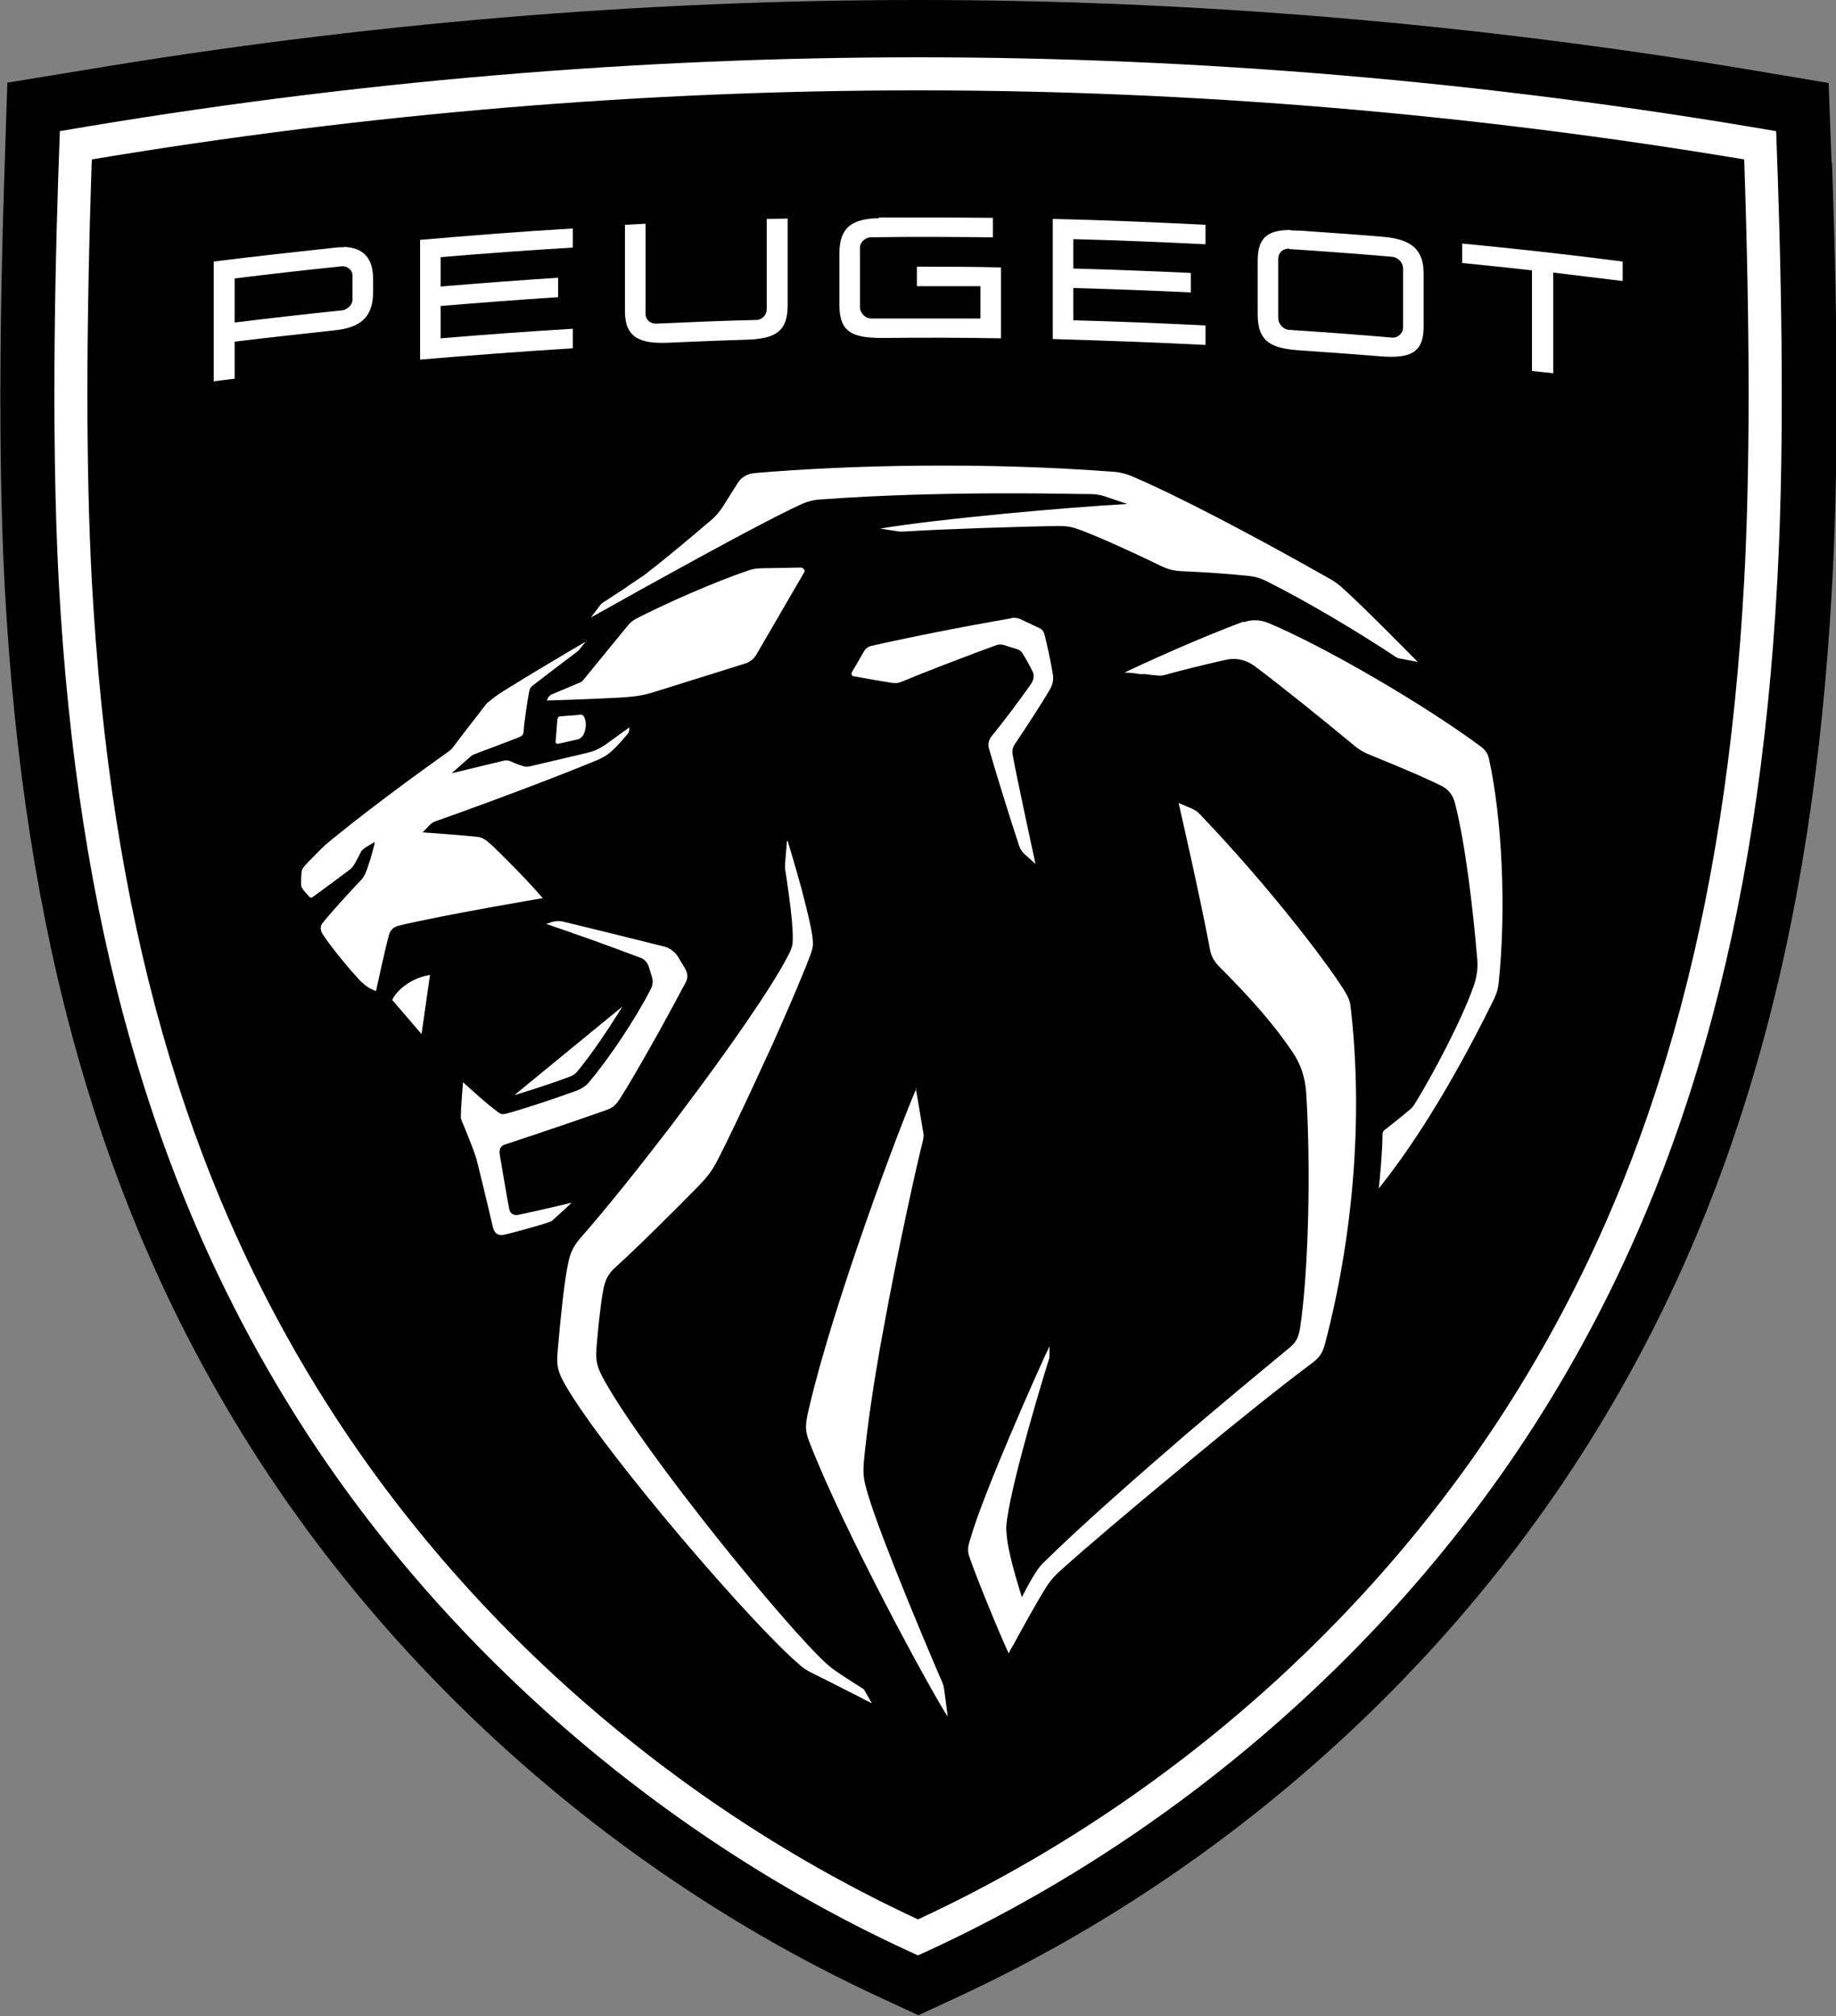
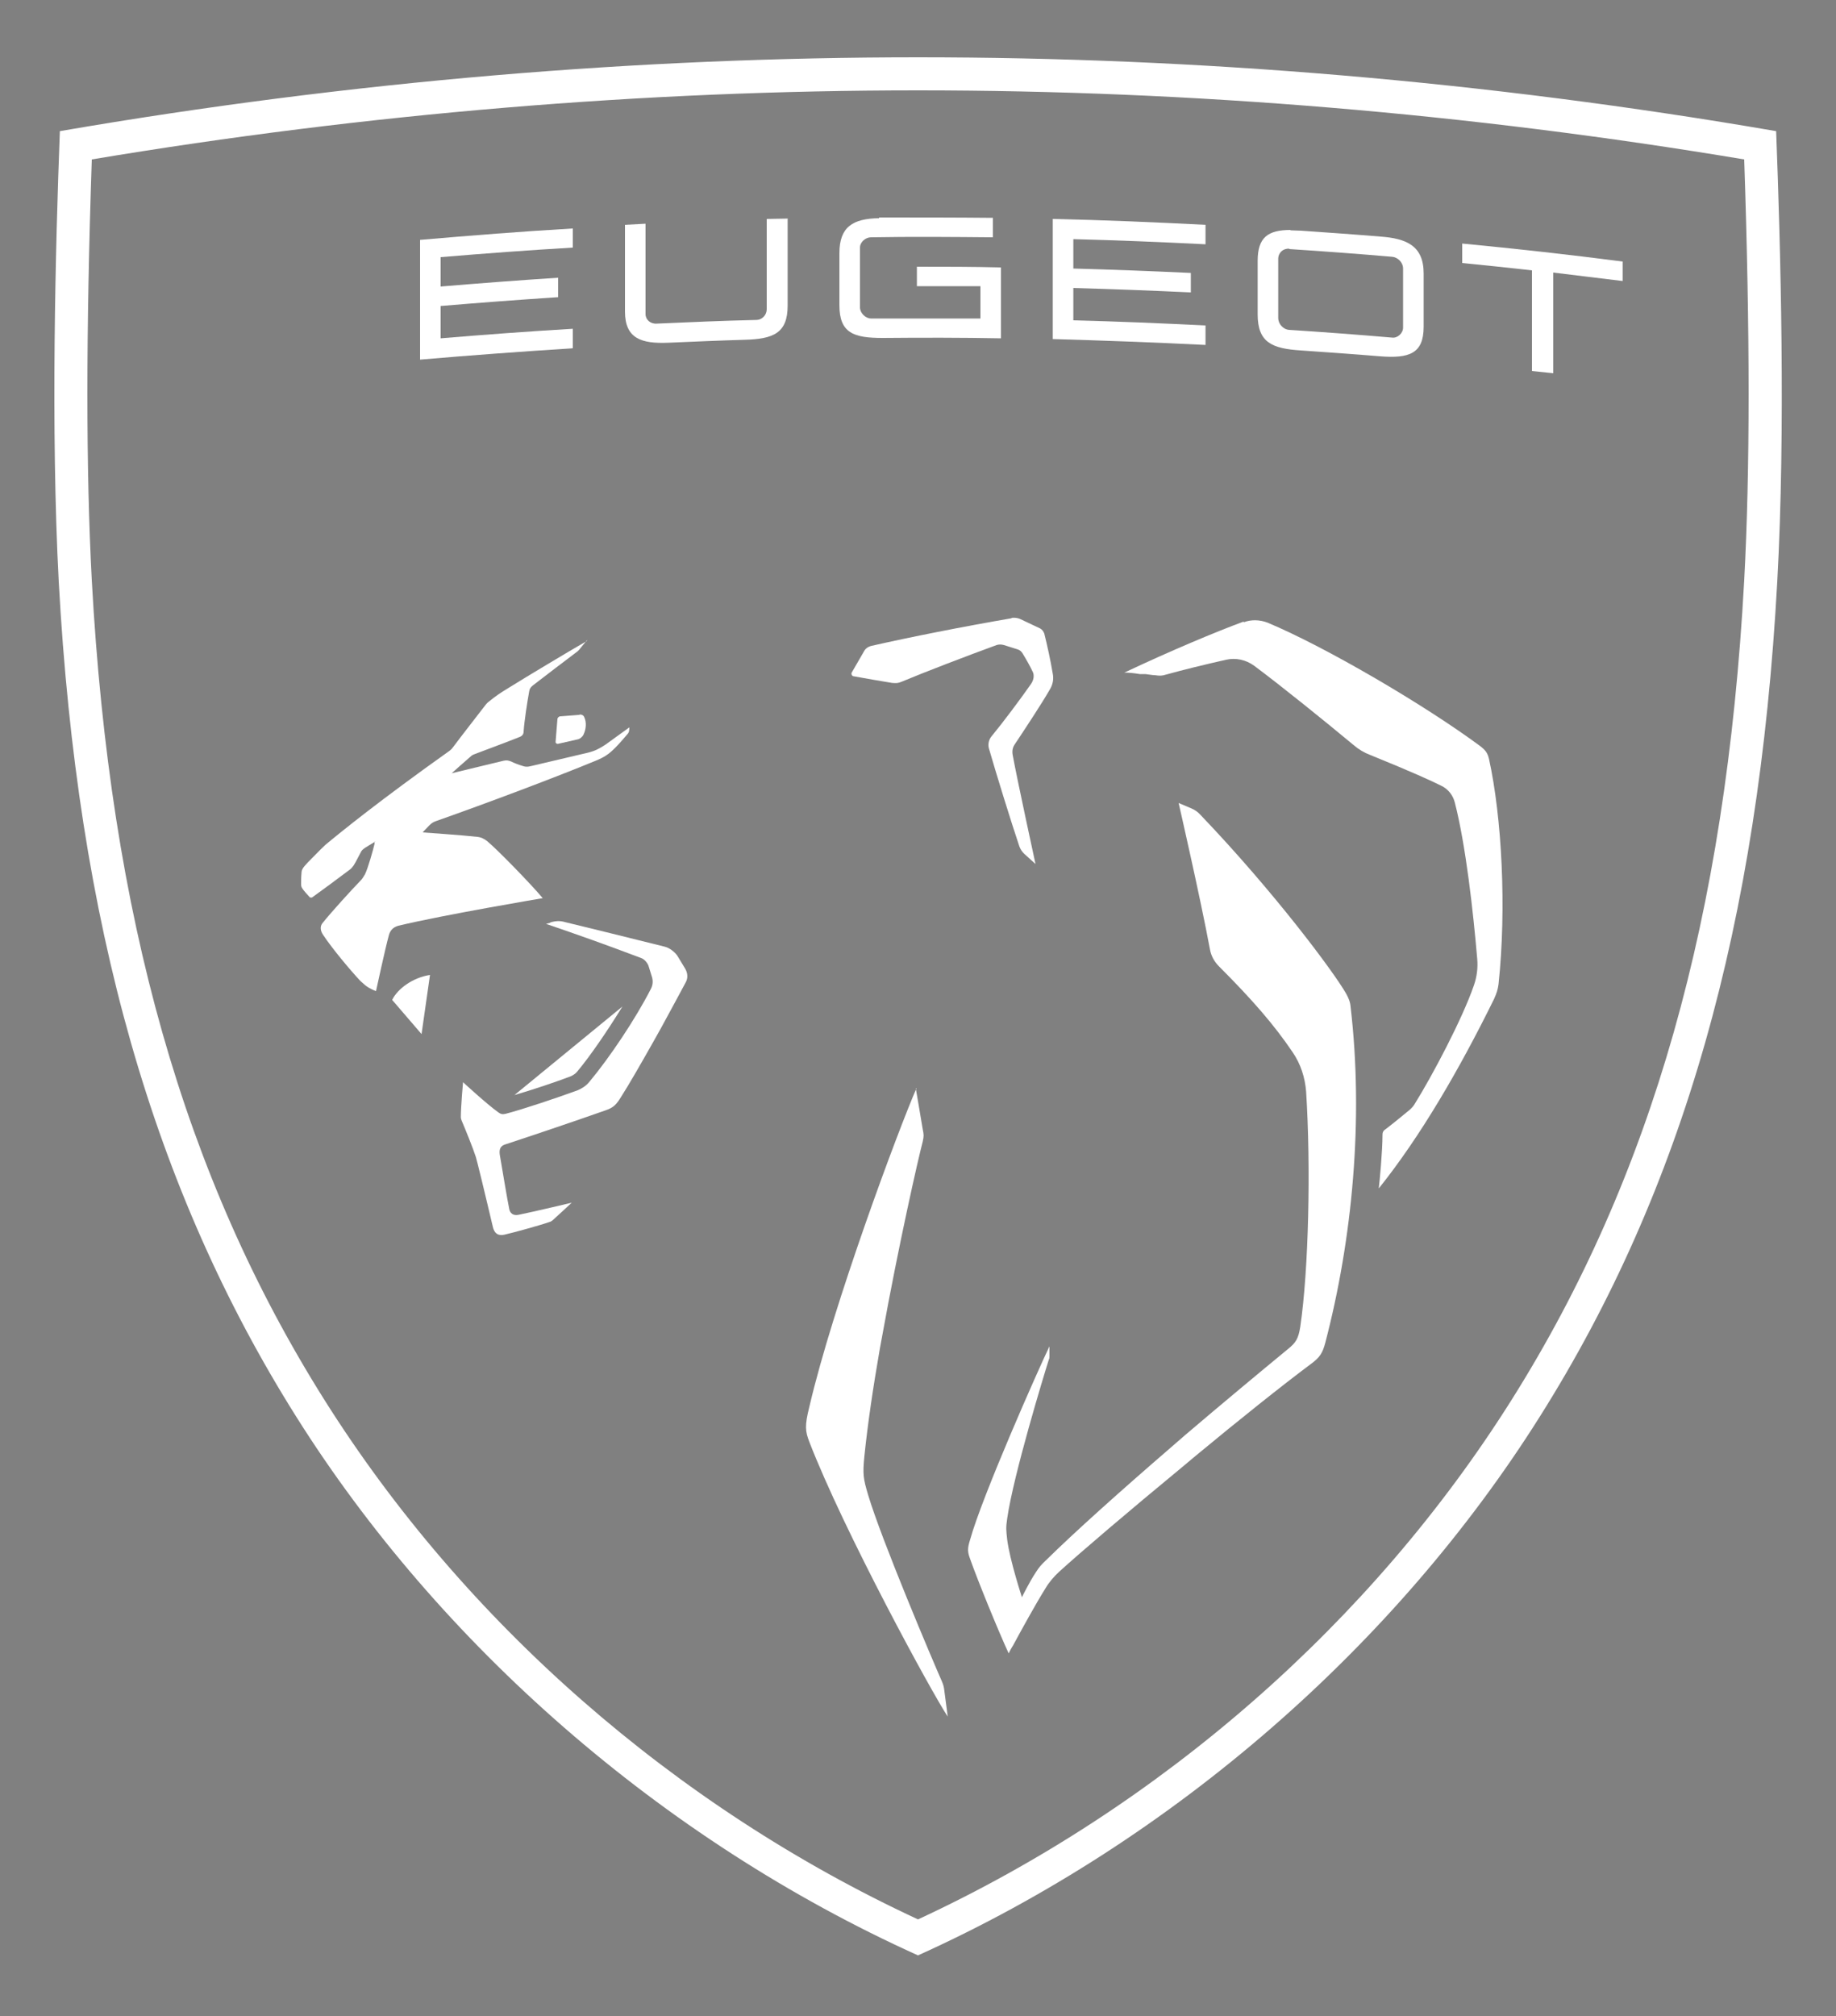
<svg xmlns="http://www.w3.org/2000/svg" id="svg1506" viewBox="0 0 500 548.8">
  <rect x="0" y="0" width="500" height="548.8" fill="#808080" stroke="none" />
  <defs>
    <style>      .st0 {        fill: #fff;      }      .st0, .st1 {        fill-rule: evenodd;      }    </style>
  </defs>
-   <path class="st1" d="M498.8,44.3l-.8-21.7-21.4-3.6C401.2,6.4,325,0,250,0S98.8,6.4,23.4,19L2,22.5l-.7,21.7c-1.6,47.6-1.6,85.5,0,115.8,5.2,95.2,26.3,169.4,66.6,233.4,40.4,64.2,101.1,117.5,171,150l11.2,5.2,11.2-5.2c69.9-32.5,130.6-85.8,171-150,40.3-64,61.4-138.2,66.6-233.4,1.7-30.4,1.7-68.3,0-115.8Z" />
  <path id="Combined-Shape" class="st0" d="M250,15.6c-75.6,0-154.1,6.4-233.7,20.1-1.2,31.8-2.5,81-.3,122.7,5.1,93,25.6,165.2,64.7,227.3,38.9,61.8,99.3,115,169.3,146.6,70-31.6,130.3-84.7,169.3-146.6,39.1-62,59.6-134.2,64.7-227.3,2.3-41.7.9-90.9-.3-122.7-79.6-13.7-158.1-20.1-233.7-20.1ZM250,24.6c74.5,0,150.2,6.3,225,18.8,1.6,47.2,1.6,84.7,0,114.6-5,91.5-25.1,162.3-63.3,223-38.2,60.7-95.5,110.8-161.7,141.5-66.2-30.7-123.5-80.8-161.7-141.5-38.2-60.7-58.3-131.5-63.3-223-1.6-29.9-1.6-67.4,0-114.6,74.8-12.5,150.5-18.8,225-18.8Z" />
-   <path id="path75" class="st0" d="M93.7,67.3c-.7,0-1.5,0-2.3.1-11.1,1.2-22.1,2.4-33.2,3.8v32.6c1.9-.2,3.8-.5,5.7-.7v-10.1c9.1-1.1,18.3-2.1,27.4-3.1,6.6-.7,10.3-3.4,10.3-10.3v-3.7c0-5.8-2.8-8.5-8-8.7ZM93,72.5c1.5-.2,3,1,3,2.5v6.6c0,1.4-1.5,2.8-3,2.9-9.7,1-19.4,2.1-29.1,3.3v-12c9.7-1.2,19.4-2.3,29.1-3.3Z" />
  <path id="path89" class="st0" d="M239.4,59.2c10.3,0,20.7,0,31,.1h0v5.3c-11.1-.1-22.1-.2-33.2,0-1.5,0-3,1.3-3,2.8h0v16.3c0,1.5,1.5,3,3,3,9.9,0,19.8,0,29.8,0h0v-8.8c-5.8,0-11.5,0-17.3,0h0v-5.3c7.6,0,15.3,0,22.9.2h0v19.3c-10.7-.2-21.5-.2-32.2-.1-7.9,0-11.8-1.3-11.8-8.9h0v-14.2c0-7.1,3.6-9.4,10.8-9.5h0Z" />
  <path id="path81" class="st0" d="M351.5,62.6c-6.2,0-9,2-9,8.4v14.6c0,7.7,4,9.3,11.8,9.8,7.2.5,14.4,1,21.6,1.6,7.8.6,11.8-.7,11.8-8v-14.6c0-7.5-4.7-9.5-11.8-10-7.2-.6-14.4-1.1-21.6-1.6-1,0-2-.1-2.9-.1ZM351.1,67.8c9.3.6,18.7,1.3,28,2.1,1.5.1,3,1.5,3,3.2v16.1c0,1.5-1.5,2.9-3,2.7-9.3-.8-18.7-1.5-28-2.1-1.7-.1-3-1.7-3-3.2v-16.1c0-1.7,1.3-2.9,3-2.8Z" />
  <path id="path85" class="st0" d="M214.5,59.6v23.6c0,7.5-3.9,9.1-11.8,9.3-6.9.2-13.8.5-20.7.8-7.3.3-11.8-1.1-11.8-8.5h0v-23.6h0l5.6-.3v24.6c0,1.5,1.3,2.7,3,2.6,9-.4,18.1-.8,27.1-1,1.7,0,2.9-1.4,2.9-2.9h0v-24.6c1.9,0,3.8-.1,5.8-.1h0Z" />
  <path id="path83" class="st0" d="M286.7,59.6c13.9.3,27.8.9,41.6,1.6h0v5.3c-12-.6-24-1.1-36-1.4h0v8c10.7.3,21.4.7,32,1.2h0v5.3c-10.7-.5-21.3-.9-32-1.2h0v8.8c12,.3,24,.8,36,1.4h0v5.3c-13.9-.7-27.8-1.2-41.6-1.6h0v-32.6Z" />
  <path id="path79" class="st0" d="M156,62.1v5.3c-12,.7-24,1.6-36,2.6h0v8c10.7-.9,21.3-1.7,32-2.4h0v5.3c-10.7.7-21.3,1.5-32,2.4h0v8.8c12-1,24-1.9,36-2.6h0v5.3c-13.9.9-27.7,1.9-41.6,3.1h0v-32.6c13.9-1.2,27.7-2.3,41.6-3.1Z" />
  <path id="path77" class="st0" d="M398.2,66.3c14.6,1.4,29.1,3,43.7,4.9h0v5.3c-6.3-.8-12.6-1.5-18.9-2.3h0v27.4c-1.9-.2-3.8-.4-5.8-.6h0v-27.4c-6.3-.7-12.7-1.4-19-2h0v-5.3Z" />
-   <path id="path73" class="st0" d="M205.3,128.8c26.8-2.3,63-3,97.6-.4,2,.1,3.9.6,5.7,1.4,11.3,4.8,31.4,15.2,53.8,27.9,1,.6,1.9,1.2,2.8,2,5.9,5.2,20.9,20.5,20.9,20.5h0l-4.7-.9c-.7-.1-1.3-.4-1.8-.8-9.5-6.3-23.3-14.6-34.9-20.4-1.4-.7-2.9-1.1-4.4-1.3-5.6-.6-13.3-1.1-18.2-1.3-2.5-.1-4.1-.5-6.5-1.7-4.6-2.3-15.7-7.4-21.3-9.5-2.4-.9-3.6-1.1-5.9-1.1-9.5.1-31.2.8-42.3,1.5-.4,0-.8,0-1.1,0h0l-5.3-.8c15-2.6,52-5.9,67.3-6.7h0l-6.2-2.1c-1.2-.4-2.5-.6-3.7-.6-3.3,0-10.7-.2-20.3-.2h-3.3c-14.6,0-33.3.4-50.5,1.7-1.5.1-3,.5-4.4,1.1-7,3.1-24,12.3-41,21.7l-3.8,2.1c-4.4,2.5-8.8,4.9-12.9,7.2,0,0,2.1-2.7,2.5-3.3.4-.5.5-.5,1-.9.7-.4,3-2,5.4-3.5l1.7-1.2c1.4-.9,2.7-1.8,3.4-2.3.4-.2.6-.4,1-.7,5.1-3.9,13.2-10.7,18.1-14.9,1.1-1,2-2.1,2.8-3.3,1.6-2.5,3.3-5.3,4.3-6.8.9-1.3,2.4-2.2,4.3-2.4h0Z" />
-   <path id="path71" class="st0" d="M218.3,154.6c.6,0,1,.7.7,1.2h0l-12.9,22.2c-.7,1.3-1.9,2.3-3.4,2.7h0l-24.3,7.6c-2.8.9-5.2,1.3-8.1,1.5-5.4.4-21.4.9-21.4.9h0l.4-.8c.2-.4.5-.6.8-.8h0l7.6-3.2c.6-.2,1.1-.6,1.4-1.1h0l11.7-14.3c.6-.8,1.4-1.5,2.3-2,7.7-4,21.4-10.1,31-13.3.9-.3,2.1-.5,3.1-.5h0l11.1-.2Z" />
  <path id="path69" class="st0" d="M157.9,194.5c.5,0,1,.2,1.2.7.7,1.5.5,3.3-.2,4.8-.3.6-1,1.2-1.7,1.3h0l-5.3,1.2c-.3,0-.6-.2-.6-.5h0l.5-6.2c0-.4.4-.8.8-.8h0l5.2-.4Z" />
  <path id="path67" class="st0" d="M275.5,168.2c.8-.1,1.6,0,2.3.3h0l5.5,2.6c.5.3.9.8,1.1,1.4.8,3.2,1.7,7.3,2.3,10.9.3,1.5,0,3-.8,4.3-2.3,4-7,11.1-9.6,15-.6.9-.7,1.9-.5,2.9,1.2,6.6,6.2,29.6,6.2,29.6h0l-3.1-2.8c-.6-.6-1-1.2-1.3-2-2.2-6.5-6.4-20.1-8.3-26.7-.3-1.1,0-2.3.6-3.1,3.3-4,8-10.3,10.8-14.3.8-1.1,1-2.4.6-3.3-.6-1.3-1.7-3.3-2.8-5.1-.3-.5-.7-.9-1.3-1.1h0l-3.8-1.2c-.7-.2-1.4-.2-2,0-8.2,3-19.2,7.2-25.9,10-1,.4-1.4.4-2.6.3-2-.3-7.6-1.3-10.4-1.8-.5,0-.8-.7-.5-1.1h0l3.3-5.7c.4-.8,1.2-1.3,2.1-1.5,10.6-2.4,24.7-5.2,38.1-7.5h0Z" />
  <path id="path65" class="st0" d="M159.9,174.2l-2.2,2.7c-.1.1-.2.2-.4.4-1.9,1.4-10,7.6-12.2,9.3-.6.5-.9.9-1,1.7-.5,2.7-1.3,7.9-1.5,10.8,0,.8-.4,1.3-1.3,1.6-3.7,1.5-8.2,3.1-11.8,4.5-.8.3-1,.4-1.4.8-.4.3-5.1,4.5-5.1,4.5,0,0,10.3-2.5,14.1-3.4.9-.2,1.3-.1,2.1.2.8.4,2.1.9,2.8,1.1,1.1.4,1.6.4,2.8.1,4.3-1,11.5-2.7,15.3-3.6,2-.5,3.1-1.1,4.8-2.2,1.8-1.3,6.5-4.7,6.5-4.7,0,0,0,.6-.1,1,0,.3-.2.5-.3.7-.9,1.1-2.6,3-3.4,3.8-1.9,1.9-3,2.6-5.4,3.6-10.9,4.5-29.5,11.5-43.4,16.4-.9.3-1.3.6-2,1.3-.7.7-1.7,1.8-1.7,1.8,0,0,11.4.8,14.8,1.2,1.1.1,1.9.5,2.8,1.2,2.9,2.4,12.3,12.1,15.1,15.5,0,0-26.8,4.5-39.3,7.5-1.5.4-2.3,1.4-2.6,2.6-1,3.6-3.5,15.2-3.5,15.2,0,0-.9-.3-2.1-1-.8-.5-1.2-.9-2.2-1.8-2.9-3.1-7.8-9-10.1-12.5-.7-1-1-2.3-.1-3.3,2.5-3.1,7.6-8.7,10.4-11.6.3-.3.7-.9,1.1-1.6.9-1.9,2.2-6.6,2.6-8.3v-.6h.2c0,0,0,0,0,0l-.5.3c-.7.4-1.8,1.1-2.3,1.4-.7.5-.9.7-1.2,1.3-.5.9-1.2,2.4-1.9,3.5-.2.3-.7.9-1,1.1-3.6,2.7-7.5,5.6-10.3,7.6-.2.1-.4,0-.6,0-.4-.4-1.9-2.1-2.1-2.5-.2-.3-.3-.6-.3-1.1,0-.7,0-2,.1-2.9,0-1.1.4-1.6,1.7-3,1.5-1.5,3.1-3.2,4.8-4.8,4.2-3.5,14.8-12.1,33.8-25.6.4-.3.7-.6.9-.9,2-2.7,7.7-10,9-11.7.2-.2.4-.5.7-.7,2.2-1.8,3.3-2.5,5.6-3.9,5.3-3.3,15.5-9.4,21.2-12.7h0Z" />
  <path id="path63" class="st0" d="M117.1,265.4l-2.3,16.1-8-9.3c1.5-3.1,5.7-6.1,10.3-6.8Z" />
  <path id="path61" class="st0" d="M169.5,274c-4,6.5-8.7,13.4-12.3,17.7-.5.6-1.1,1-1.8,1.3-3.9,1.5-10.5,3.7-15.3,5.1h0l29.4-24.1Z" />
  <path id="path59" class="st0" d="M338.7,169.4c2.1-.8,4.4-.7,6.5.1,16,6.7,42.9,22.5,57.9,33.6,1.4,1.1,2,1.8,2.4,3.5,3.5,15.9,4.8,40.6,2.6,61.3-.2,1.5-.5,2.4-1.2,4-9.5,19.3-20.1,37.5-31.4,51.6h0v-.2c.2-1.5,1-9.9,1-14.5,0-.5.2-1,.7-1.3,2.1-1.6,4.9-3.9,6.6-5.3.8-.7,1.2-1.2,1.6-1.9,4.6-7.4,12.8-22.8,16-32.1.8-2.3,1.1-4.7.9-7.1-1.1-12.9-3.1-30.9-6.1-42.6-.5-2-1.8-3.7-3.7-4.6-2.6-1.3-7.8-3.7-19.4-8.4-1.6-.6-3.1-1.5-4.5-2.7-7.7-6.4-19.7-16.1-27.1-21.6-2.2-1.6-5-2.2-7.6-1.6-5.4,1.2-12.3,2.9-16.2,4-1.3.4-1.8.4-3.2.2-.7,0-1.6-.2-2.6-.3h-1.5c-1.7-.3-3.3-.4-3.9-.4h-.3c12.7-6,24.9-11.1,32.5-13.9h0Z" />
  <path id="path57" class="st0" d="M149.9,251.1c1.3-.4,2.6-.5,3.9-.1,5.8,1.4,18,4.4,27.2,6.7,1.3.3,2.9,1.5,3.6,2.7h0l2,3.3c.7,1.2.8,2.6.1,3.8-1.7,3.2-4.1,7.6-6.6,12.2l-1.9,3.4c-3.5,6.2-7,12.3-9,15.4-1.3,2.1-2,3-4.4,3.8-9.1,3.2-20.4,7-27.1,9.2-1.4.4-1.8,1.3-1.6,2.8.5,2.8,2,12.1,2.6,14.9.2,1,1,1.8,2.5,1.5,4-.8,14.5-3.3,14.5-3.3,0,0-3.1,2.9-5,4.6-.3.3-.7.6-1.2.7-2.9,1-9.9,2.9-12.1,3.4-1.7.4-2.8-.3-3.2-2.2,0,0-3-12.7-4.1-17-.2-.7-.3-1.2-.5-1.9-.8-2.5-2.8-7.4-3.9-10-.1-.3-.2-.6-.2-.9,0-2.9.6-9.5.6-9.5,0,0,6.5,6,9.6,8.2.7.5,1.1.6,2,.4,4.3-1.1,14.2-4.4,19.6-6.4,1.2-.5,2.3-1.2,3.2-2.3,5.6-6.7,12.6-17.2,16.7-25.2.6-1.1.7-2.3.3-3.5h0l-.9-2.9c-.3-.8-1.1-1.8-2-2.1-9.5-3.6-17.1-6.3-25.9-9.3h0l1.1-.3Z" />
  <path id="path55" class="st0" d="M321,218.6l3.3,1.4c1,.4,1.9,1,2.6,1.8,20.2,21.1,36.4,42.9,39.7,48.7.6,1.1,1.1,2.2,1.2,3.5,3.6,30.7.5,63.3-6.9,91.6-.7,2.6-1.4,3.9-3.9,5.7-7.9,5.9-19.8,15.4-31.5,25.1l-3.7,3.1c-14.2,11.7-27.7,23.2-33.4,28.4-1.4,1.3-2.7,2.8-3.7,4.5-2.7,4.3-6.8,11.8-8.8,15.5l-.6,1c-.4.7-.6,1.2-.6,1.2-2.7-5.8-8.5-20-10.5-25.7-.7-1.9-.8-2.8,0-5.3,3.3-11.9,18.6-46.4,21.6-52.6h0v2.6c0,.4,0,.7-.2,1.1-1.3,4.1-9.6,31.3-11.3,43.1-.4,2.6-.3,3.3,0,5.9.7,5.5,4,15.6,4,15.6,0,0,2-4.1,3.8-6.8.9-1.4,1.4-2,2.9-3.4,7.4-7.3,20-18.6,33.1-29.9l4.6-4c10.1-8.6,20.2-17,28.1-23.5,2.1-1.7,2.8-2.8,3.3-6,2.3-15.6,2.9-43.6,1.6-64-.3-3.9-1.5-7.6-3.7-10.8-5-7.4-11-14.3-20-23.3-1.3-1.3-2.2-2.9-2.5-4.7-2.6-14-8.5-39.7-8.5-39.7h0Z" />
-   <path id="path53" class="st0" d="M214.5,228.9s1.8,5.9,3.6,12.4l.6,2.3c1.1,4.2,2.1,8.4,2.5,11,.3,2.5.3,3.2-.6,5.6-2.2,5.8-6.2,15.1-10.5,24.7l-1.9,4.1c-5.3,11.6-10.6,22.7-13.2,27.6-1.3,2.4-2.5,3.9-4.9,6.4-5.5,5.6-16,16.1-22.4,21.9-2.4,2.1-3,4-3.5,6.7-.8,4.4-1.5,12-1.8,15.9-.2,3.4.4,5.1,2.3,8.5,11.4,20.3,49.6,67.2,60.5,77,.8.7,1.4,1.2,3,2.3,1.6,1.1,6.8,4.4,6.8,4.4.2.1.4.3.5.6h0l1.9,3.3s-.2,0-.5-.2l-.8-.4c-.7-.3-1.5-.8-2.5-1.3l-2.4-1.2c-3.7-1.9-8.1-4.1-10.5-5.3-1-.5-1.9-1.1-2.7-1.8-12.7-10.6-51.8-56.1-63.3-75.1-2.9-4.8-3.2-6.3-2.8-10.8.7-8.4,1.8-18.9,2.8-23.5.6-2.8,1.2-4.4,3.3-6.9,7.2-8.2,15.9-19.1,24.5-30.3l3-4c12.9-17.1,24.9-34.3,29.3-43,1-2,1.1-2.7,1.1-4.6,0-5.4-1.7-16.1-2.1-18.7,0-.4,0-.8,0-1.3h0l.5-6.2Z" />
  <path id="path51" class="st0" d="M249.4,296.3s1.5,8.7,1.9,11.2c.3,1.4.3,1.8,0,3.2-1.2,4.5-6.6,28.3-11,52.7l-.7,3.8c-1.8,10.3-3.3,20.4-4.2,29.2-.5,5-.3,6.1,1,10.5,3.7,12.4,17.5,44.9,20.1,50.8.3.7.5,1.3.6,2h0l1,7.6c-4.4-6.6-28.3-50.5-37.7-74.8-1.1-2.9-1.3-4.3,0-9.5,6.5-27.9,24.2-75.3,29.2-86.8h0Z" />
</svg>